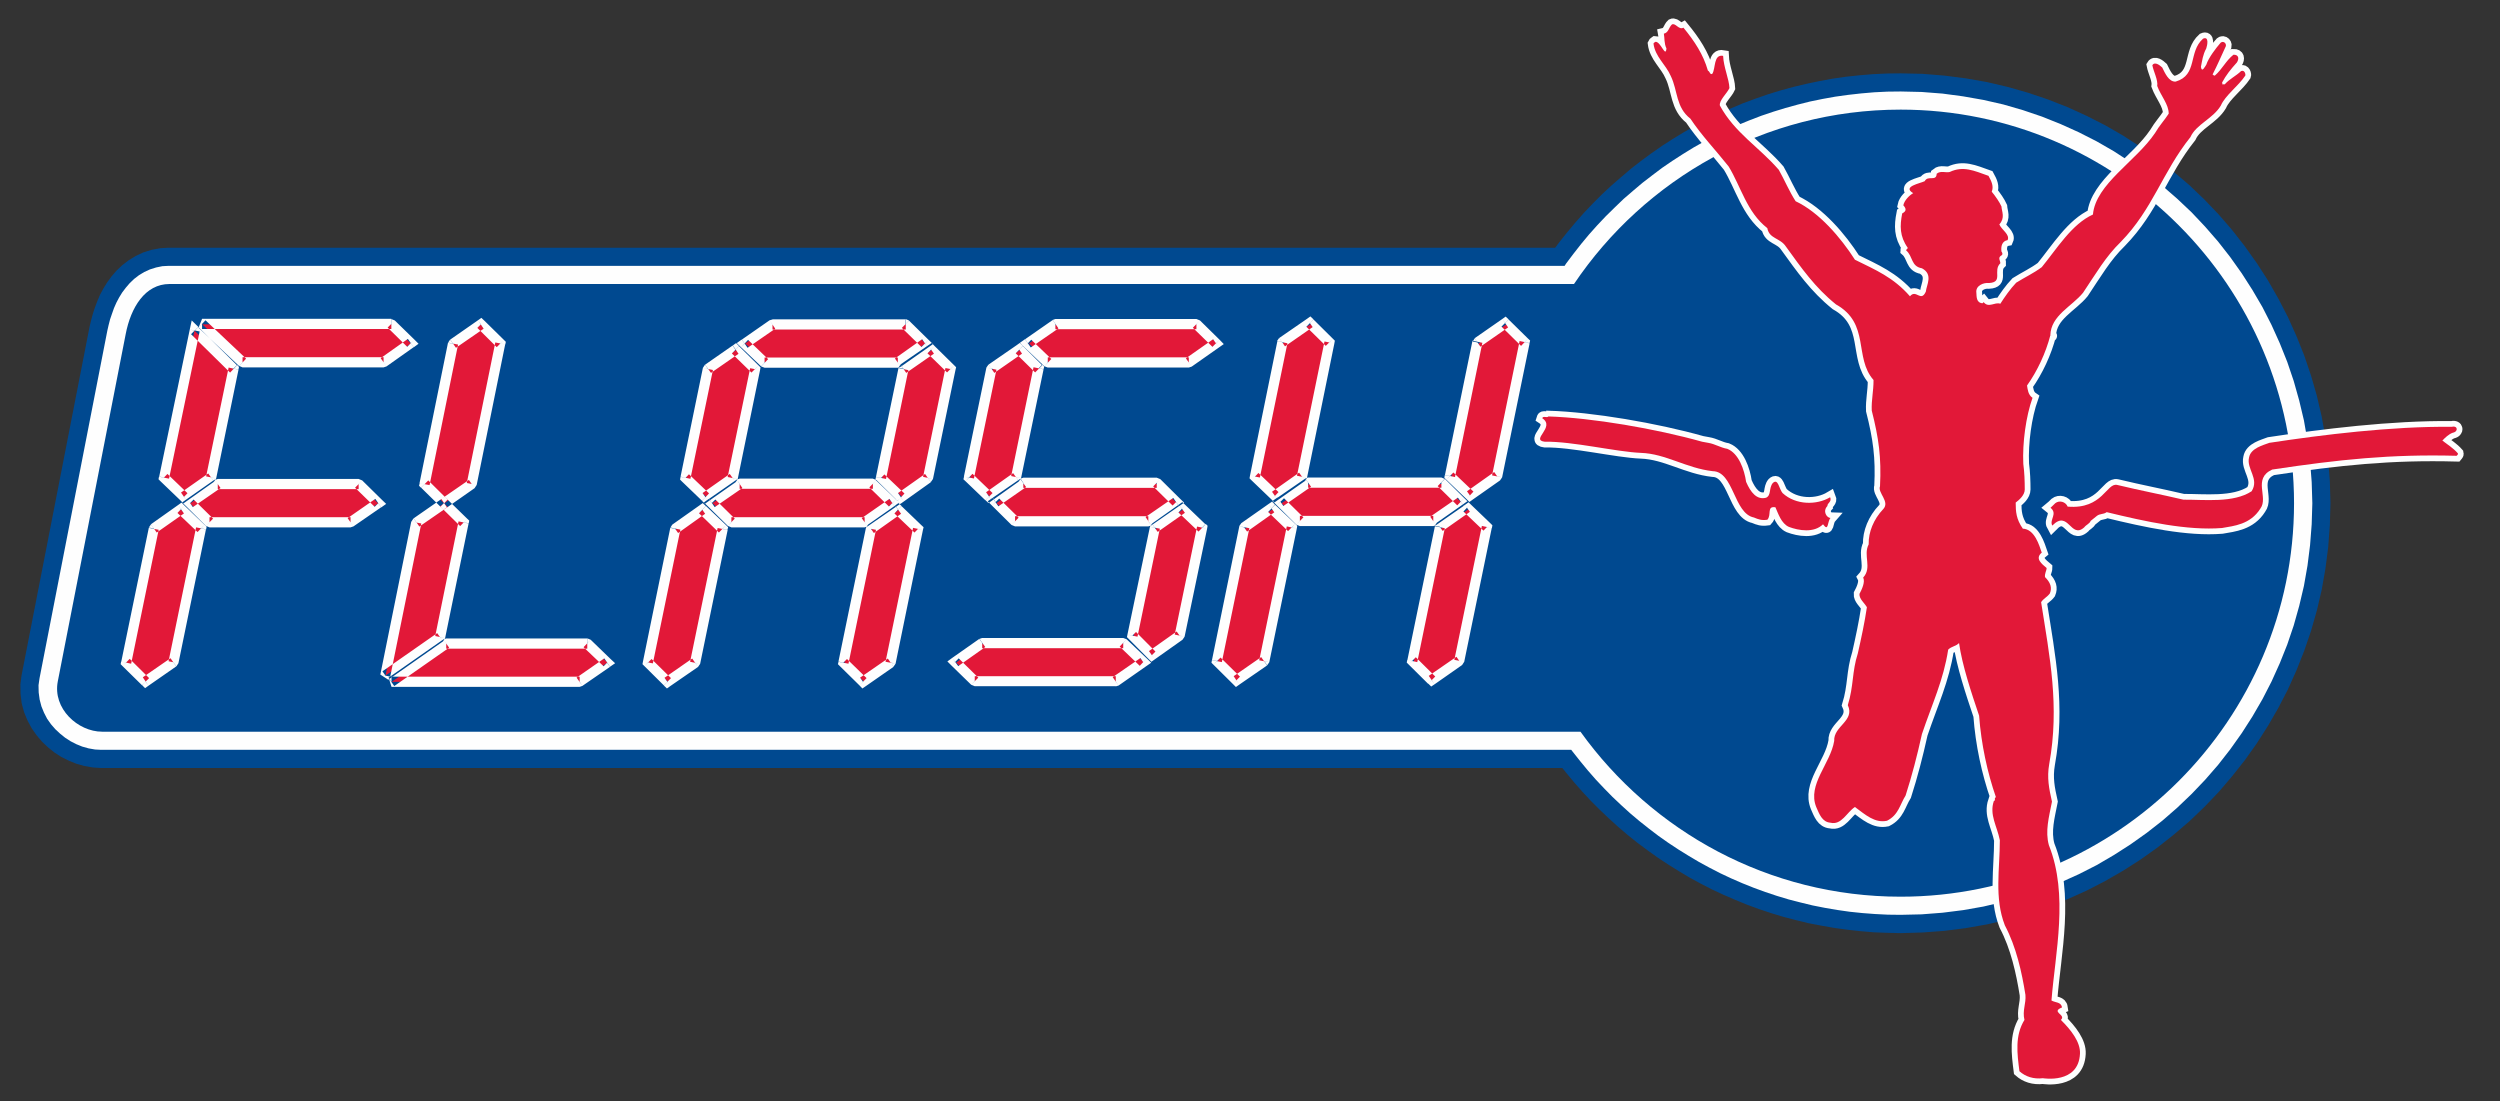
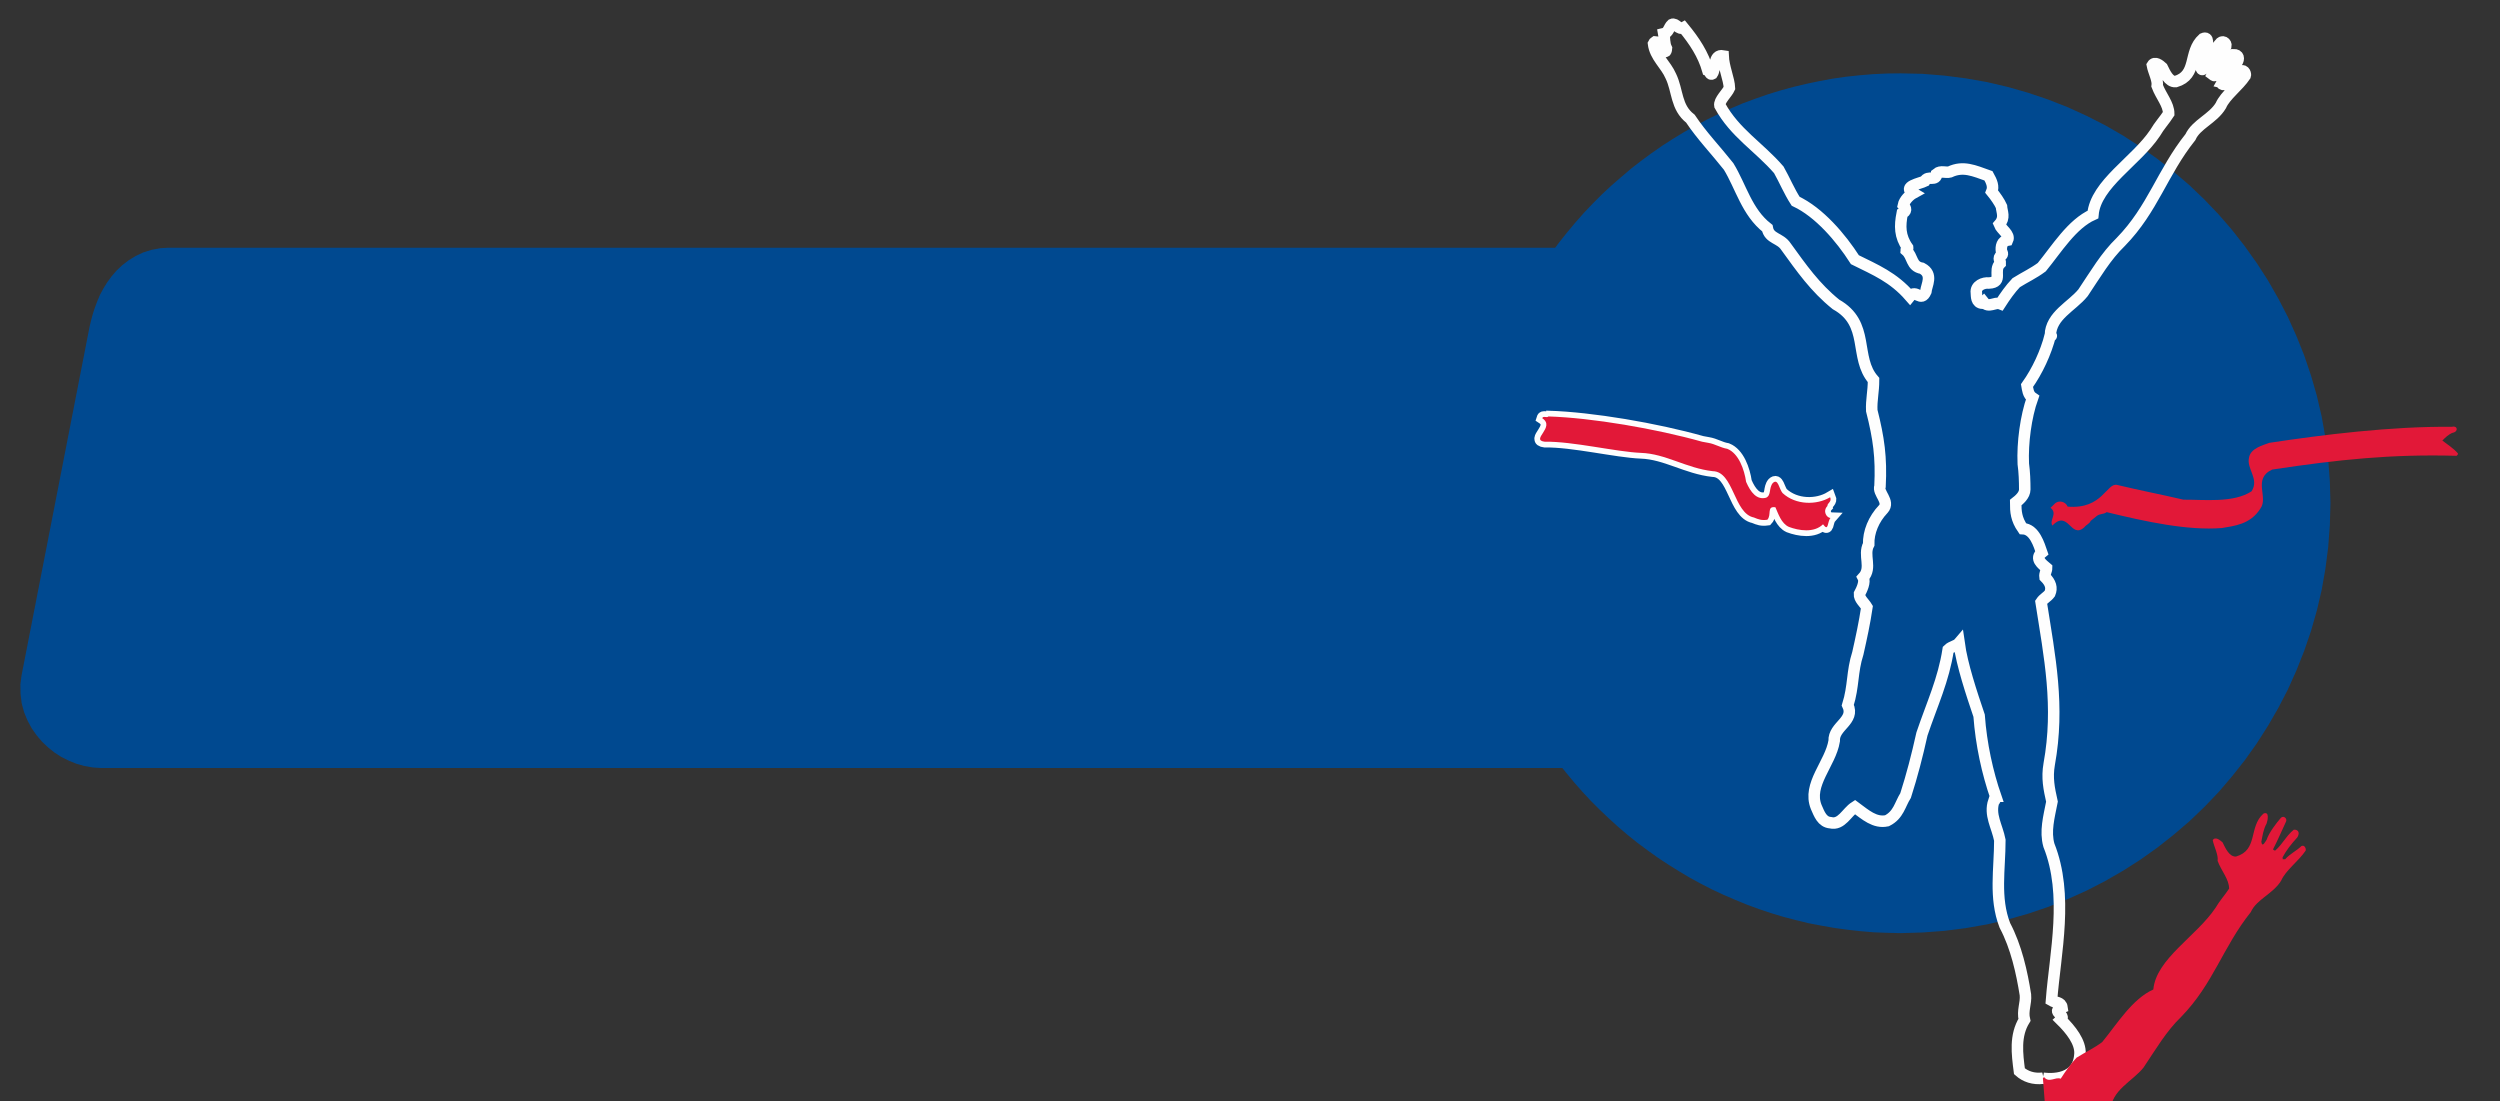
<svg xmlns="http://www.w3.org/2000/svg" version="1.2" viewBox="0 0 1544 680" width="1544" height="680">
  <rect x="0" y="0" width="1544" height="680" fill="#333333" stroke="none" />
  <title>logo_flash-ai</title>
  <style>
		.s0 { fill: #004990 } 
		.s1 { fill: #fefefe } 
		.s2 { fill: #e21838 } 
		.s3 { fill: none;stroke: #fefefe;stroke-width: 7.1 } 
	</style>
  <g id="Calque 1">
    <g id="&lt;Group&gt;">
      <path id="&lt;Path&gt;" class="s0" d="m1214.1 48.4l13.1 2.3 12.8 3 12.6 3.6 12.4 4.2 12 4.7 11.8 5.4 11.4 5.8 11.1 6.4 10.8 7 10.4 7.4 10 7.9 9.7 8.3 9.2 8.8 8.8 9.2 8.3 9.6 7.9 10.1 7.4 10.4 6.9 10.7 6.4 11.2 5.9 11.4 5.3 11.8 4.8 12 4.2 12.4 3.6 12.5 3 12.9 2.3 13.1 1.7 13.2 1 13.5 0.4 13.6-0.4 13.6-1 13.4-1.7 13.3-2.3 13.1-3 12.8-3.6 12.6-4.2 12.3-4.8 12.1-5.3 11.8-5.9 11.4-6.4 11.1-6.9 10.8-7.4 10.4-7.9 10-8.3 9.7-8.8 9.2-9.2 8.8-9.7 8.3-10 7.9-10.4 7.4-10.8 6.9-11.1 6.4-11.4 5.9-11.8 5.3-12 4.8-12.4 4.2-12.6 3.6-12.8 3-13.1 2.3-13.2 1.7-13.5 1-13.5 0.4-8.4-0.2-8.2-0.3-8.2-0.7-8.1-0.9-8-1.1-8-1.4-7.9-1.5-7.8-1.9-7.7-2-7.6-2.3-7.5-2.5-7.4-2.7-7.3-3-7.2-3.1-7.1-3.3-7-3.6-6.8-3.7-6.7-4-6.6-4.1-6.5-4.3-6.3-4.5-6.2-4.6-6.1-4.9-5.9-5-5.7-5.2-5.6-5.3-5.5-5.5-5.3-5.7-5.1-5.8-4.9-5.9-2.4-3h-902.8l-4.7-0.3-5.2-0.9-5-1.4-4.7-1.9-4.6-2.3-4.2-2.7-4-3.2-3.7-3.5-3.4-4-3-4.3-2.6-4.8-2.1-5.1-1.5-5.5-0.7-5.8-0.1-6 0.7-5.4 42-215.3 0.9-3.8 1.1-4.1 1.3-4 1.5-4 1.7-4 2.1-3.9 2.3-3.7 2.7-3.7 3.1-3.6 3.5-3.3 3.9-3 4.4-2.7 4.7-2.2 5.1-1.6 5.4-1 4.8-0.3h856.7l2.3-3.1 5-6.3 5.1-6.1 5.3-6 5.5-5.8 5.6-5.6 5.9-5.5 6-5.2 6.1-5.2 6.3-4.9 6.4-4.7 6.6-4.6 6.7-4.3 6.9-4.2 7-3.9 7.1-3.8 7.2-3.5 7.4-3.3 7.5-3.2 7.6-2.8 7.7-2.7 7.8-2.4 8-2.2 8-1.9 8.1-1.7 8.1-1.5 8.3-1.2 8.4-0.9 8.4-0.7 8.5-0.4 8.6-0.1 13.5 0.3 13.5 1.1" />
-       <path id="&lt;Path&gt;" class="s1" d="m1173.9 56.5l12.9 0.3 12.9 1 12.7 1.7 12.5 2.2 12.3 2.8 12.1 3.5 11.8 4 11.5 4.6 11.3 5.1 11 5.6 10.6 6.1 10.3 6.7 10 7.1 9.6 7.5 9.2 8 8.9 8.4 8.4 8.9 8 9.2 7.5 9.6 7.1 10 6.6 10.3 6.2 10.6 5.6 11 5.1 11.3 4.6 11.5 4 11.8 3.4 12.1 2.9 12.2 2.2 12.6 1.6 12.7 1 12.8 0.4 13.1-0.4 13-1 12.9-1.6 12.7-2.2 12.5-2.9 12.3-3.4 12.1-4 11.8-4.6 11.5-5.1 11.3-5.6 10.9-6.2 10.7-6.6 10.3-7.1 10-7.5 9.6-8 9.2-8.4 8.8-8.9 8.5-9.2 8-9.6 7.5-10 7.1-10.3 6.6-10.6 6.2-11 5.6-11.3 5.1-11.5 4.6-11.8 4-12.1 3.4-12.3 2.9-12.5 2.2-12.7 1.6-12.9 1-12.9 0.3-8-0.1-7.9-0.4-7.9-0.6-7.7-0.8-7.7-1.1-7.6-1.3-7.6-1.5-7.4-1.8-7.4-1.9-7.3-2.2-7.2-2.4-7.1-2.6-7-2.8-6.9-3-6.8-3.2-6.6-3.4-6.6-3.6-6.4-3.8-6.3-3.9-6.2-4.1-6.1-4.3-5.9-4.5-5.8-4.6-5.7-4.8-5.5-5-5.4-5.1-5.2-5.3-5.1-5.4-4.9-5.6-4.7-5.7-4.6-5.8-1-1.3h-907.9l-3.8-0.2-4-0.7-3.9-1.1-3.7-1.5-3.5-1.8-3.4-2.2-3.1-2.5-3-2.8-2.6-3-2.4-3.4-1.9-3.7-1.6-3.9-1.1-4.2-0.6-4.4-0.1-4.5 0.6-4.2 41.9-214.8 0.8-3.5 0.9-3.5 1.2-3.5 1.2-3.4 1.5-3.4 1.7-3.2 1.9-3.1 2.2-2.9 2.4-2.8 2.7-2.6 3-2.3 3.3-2 3.5-1.6 3.8-1.2 3.9-0.8 3.8-0.2h862.2l0.9-1.4 4.6-6.1 4.7-6 4.9-5.9 5.1-5.7 5.2-5.5 5.5-5.4 5.5-5.3 5.8-5 5.8-4.9 6.1-4.7 6.1-4.6 6.3-4.3 6.5-4.2 6.5-4 6.7-3.8 6.9-3.6 6.9-3.4 7.1-3.2 7.1-2.9 7.3-2.8 7.4-2.5 7.5-2.3 7.6-2.1 7.6-1.9 7.8-1.6 7.8-1.4 7.9-1.1 8-0.9 8.1-0.7 8.1-0.4" />
-       <path id="&lt;Path&gt;" class="s0" d="m1173.8 67.7c133.8 0 243 109.2 243 243.1 0 133.8-109.2 243-243 243-81.3 0-153.5-40.3-197.7-101.9h-913c-15 0-30.7-14.3-27.4-31.1l41.9-214.3c3.2-16.8 12.1-31.1 27.1-31.1h867.4c43.7-64.9 117.9-107.7 201.7-107.7z" />
-       <path id="&lt;Compound Path&gt;" class="s2" d="m111.7 314.7l12.4 11.9-17 82.6-17.1 11.9-12.1-11.9 17-82.6zm18.7-19.6l-16.8 11.9-12.3-11.9 18.8-90.9 24.1 23.7zm123.4-82.9l-16.8 11.8h-87l-25.1-23.7h116.9zm-32.2 86.8l12 11.9-17 11.8h-87.1l-12.1-11.8 17.1-11.9zm52.7 11.9l12.1 11.8-14.5 70.8-33.8 23.7 19.1-94.5zm22.7-110.5l12 11.9-17.6 86.7-17.1 11.9-12-11.9 17.6-86.7zm78.2 208.8l-17.1 11.9h-116.2l33.8-23.7h87.1zm196.4-197.1l-16.7 11.9h-82.3l-12.4-11.9 17.1-11.8h82.3zm-37.2 110.5h-82.3l-12.1-11.9 17.1-11.8h82.3l12.1 11.8zm-67.6-94.7l-13.8 67.2-16.8 11.8-12.4-11.8 13.9-67.2 17.1-11.9zm-32.5 86.8l12.3 11.9-16.9 82.6-17.1 11.9-12.1-11.9 17-82.6zm133.3 11.8l-16.9 82.7-17.1 11.8-12.1-11.8 17-82.7 16.8-11.8zm8-110.5l12.1 11.8-13.9 67.2-16.7 11.9-12.4-11.9 13.9-67.2zm118.7 181.3l12.4 11.9-17.1 11.8h-87.1l-12-11.8 16.7-11.9zm45.4-197l12 11.8-16.7 11.9h-87.1l-12.4-11.9 17.1-11.8zm-111.3 94.8l-16.8 11.8-12.4-11.8 13.9-67.2 17-11.9 12.1 11.9zm100.8 98l-17.1 12.2-12-12.2 13.8-66.6 16.8-11.9 12.4 11.9zm-14.4-94.3l12.1 11.9-17.1 11.8h-82.4l-12-11.8 17.1-11.9zm94.6-98.6l12.1 11.8-17 83-16.8 11.8-12.4-11.8 17-83zm-23.6 114.4l12.4 11.8-17 82.7-17 11.8-12.1-11.8 17-82.7zm105.1-15.7l12.1 11.9-17.1 11.8h-82.4l-12-11.8 17.1-11.9zm15.8 15.7l12.4 11.9-17 82.7-17.1 11.8-12-11.8 17-82.7zm23.6-114.3l12 11.8-16.9 82.9-16.8 11.9-12.4-11.9 17-82.9" />
-       <path id="&lt;Compound Path&gt;" fill-rule="evenodd" class="s1" d="m98 327.2l-17 82.7-6.1-1.3 17-82.6zm-22.3 84.2l-1.2-1.2 0.3-1.6 3.1 0.6zm4.4-4.5l12 11.9-4.4 4.4-12-11.8zm11.6 16.6l-2.1 1.5-1.8-1.8 2.1-2.2zm-3.5-5.2l17.1-11.8 3.5 5.1-17.1 11.9zm22-8.7l-1.3 2-1.8-2.6zm-6.1-1.2l17-82.7 6.1 1.2-17 82.7zm22.2-84.3l1.3 1.2-0.3 1.7-3.1-0.6zm-4.3 4.5l-12.4-11.8 4.3-4.6 12.4 11.9zm-12-16.7l2.1-1.5 1.8 1.8-2.1 2.2zm3.6 5.2l-16.8 11.8-3.6-5.1 16.8-11.9zm-21.7 8.7l1.3-1.9 1.8 2.5zm50.2-95.7l-24.1-23.7 4.4-4.5 24 23.7zm-24.9-26.6l1.2-5.6 4.1 4-2.2 2.3zm6.1 1.2l-18.9 90.9-6.1-1.2 18.9-90.9zm-24.2 92.5l-1.2-1.2 0.3-1.7 3.1 0.6zm4.3-4.5l12.4 11.9-4.3 4.5-12.4-11.9zm12 16.7l-2.1 1.5-1.8-1.8 2.1-2.2zm-3.6-5.2l16.8-11.8 3.6 5.1-16.8 11.9zm21.7-8.7l-1.3 1.9-1.8-2.5zm-6.2-1.3l13.9-67.2 6.1 1.3-13.8 67.2zm19.1-68.8l1.2 1.2-0.3 1.6-3.1-0.6zm95.3-22.2h-116.9v-6.3h116.9zm-119.1-0.8l2.2-5.5v3.2zm4.3-4.6l25.1 23.7-4.3 4.6-25.1-23.7zm22.9 29.1l-2.1-0.9 2.1-2.2zm0-6.3h87.1v6.3h-87.1zm88.9 5.7l-1.8 0.6v-3.2zm-3.6-5.1l16.8-11.9 3.6 5.1-16.8 11.9zm20.8-11.5l2.6 2.6-3 2.2-1.8-2.6zm-4.4 4.5l-12.1-11.9 4.4-4.4 12.1 11.8zm-9.9-17.2l2.2 0.9-2.2 2.2zm-105.4 104.4l-17.1 11.8-3.5-5.1 17-11.9zm-21 11.5l-2.7-2.6 3.1-2.2 1.8 2.6zm4.4-4.4l12 11.8-4.4 4.5-12-11.9zm9.8 17.2l-2.2-0.9 2.2-2.2zm0-6.3h87.1v6.3h-87.1zm88.9 5.7l-1.8 0.6v-3.2zm-3.6-5.1l17.1-11.9 3.6 5.2-17.1 11.8zm21.1-11.4l2.7 2.6-3.1 2.2-1.8-2.6zm-4.4 4.4l-12.1-11.8 4.4-4.5 12.1 11.9zm-9.9-17.2l2.2 0.9-2.2 2.2zm0 6.3h-87v-6.3h87zm-88.8-5.7l1.8-0.6v3.1zm127.5 26.9l-19.2 94.6-6.1-1.3 19.1-94.5zm-20.4 96.5l-4.9-3.2 3.1 0.6zm-3.6-5.2l33.8-23.6 3.6 5.1-33.8 23.7zm38.7-20.5l-1.3 2-1.8-2.6zm-6.1-1.3l14.4-70.8 6.2 1.3-14.5 70.8zm19.8-72.4l1.2 1.1-0.3 1.7-3.1-0.6zm-4.4 4.5l-12.1-11.9 4.4-4.4 12.1 11.8zm-19.7-28.2l12 11.9-4.4 4.4-12-11.8zm11.6 16.7l-17.1 11.8-3.5-5.1 17.1-11.9zm-22 8.7l1.3-2 1.8 2.6zm28.8-109.3l-17.6 86.8-6.2-1.2 17.6-86.8zm-22.9 88.4l-1.2-1.2 0.4-1.6 3 0.6zm12.5 7l17.1-11.8 3.5 5.1-17 11.9zm3.5 5.1l-2.1 1.5-1.9-1.8 2.2-2.3zm-3.5-5.1l2.1-1.5 1.9 1.8-2.2 2.3zm21.9-8.7l-1.3 2-1.8-2.6zm-6.1-1.2l17.6-86.8 6.1 1.2-17.6 86.8zm22.9-88.4l1.2 1.2-0.3 1.6-3.1-0.6zm-4.4 4.5l-12-11.9 4.4-4.4 12 11.8zm-11.6-16.6l2.1-1.5 1.9 1.8-2.2 2.2zm3.5 5.2l-17.1 11.8-3.5-5.1 17.1-11.9zm-22 8.7l1.3-2 1.8 2.6zm86 188.9h-87.1v-6.3h87.1zm-88.9-5.7l1.8-0.6v3.2zm3.6 5.1l-33.9 23.7-3.6-5.1 33.9-23.7zm-35.6 24.2l-1.8-5.7 1.8 2.6zm0-6.3h116.2v6.3h-116.2zm117.9 5.7l-1.7 0.6v-3.2zm-3.6-5.1l17.1-11.9 3.6 5.2-17.1 11.8zm21-11.5l2.8 2.6-3.2 2.2-1.8-2.5zm-4.3 4.5l-12.4-11.8 4.4-4.6 12.3 11.9zm-10.2-17.3l2.2 0.9-2.2 2.2zm196.8-190.7h-82.3v-6.3h82.3zm-84.1-5.7l1.8-0.5v3.1zm3.5 5.2l-17.1 11.8-3.5-5.1 17.1-11.9zm-21.1 11.5l-2.7-2.6 3.1-2.2 1.8 2.6zm4.3-4.6l12.4 11.9-4.3 4.5-12.4-11.8zm10.2 17.2l-2.2-0.8 2.2-2.3zm0-6.3h82.3v6.3h-82.3zm84.1 5.7l-1.8 0.6v-3.2zm-3.6-5.1l16.8-11.9 3.6 5.2-16.8 11.8zm20.8-11.5l2.7 2.6-3.1 2.2-1.8-2.5zm-4.4 4.4l-12.1-11.8 4.4-4.5 12.1 11.9zm-9.9-17.3l2.2 0.9-2.2 2.3zm-10.2 115.8l-12.1-11.8 4.4-4.5 12.1 11.9zm-9.9-17.2l2.2 0.9-2.2 2.2zm0 6.3h-82.3v-6.3h82.3zm-84.1-5.7l1.8-0.6v3.1zm3.5 5.2l-17.1 11.8-3.5-5.1 17.1-11.9zm-21.1 11.5l-2.7-2.6 3.1-2.2 1.8 2.6zm4.4-4.4l12 11.8-4.3 4.5-12.1-11.9zm9.9 17.2l-2.2-0.9 2.2-2.2zm0-6.3h82.3v6.3h-82.3zm84.1 5.7l-1.8 0.6v-3.2zm-3.6-5.1l17.1-11.9 3.6 5.2-17.1 11.8zm21.1-11.5l2.7 2.7-3.1 2.1-1.8-2.5zm-97.2-90l-17 11.8-3.6-5.1 17.1-11.9zm-22 8.7l1.3-2 1.8 2.6zm6.2 1.3l-13.9 67.2-6.1-1.3 13.8-67.2zm-19.1 68.9l-1.2-1.2 0.3-1.7 3.1 0.6zm4.3-4.5l12.4 11.8-4.3 4.6-12.4-11.9zm12 16.7l-2.1 1.5-1.9-1.8 2.2-2.3zm-3.6-5.1l16.8-11.8 3.6 5.1-16.8 11.8zm21.7-8.6l-1.3 1.9-1.8-2.5zm-6.2-1.3l13.9-67.2 6.1 1.2-13.8 67.3zm19.1-68.9l1.2 1.2-0.3 1.7-3.1-0.6zm-4.4 4.4l-12.1-11.8 4.4-4.5 12.1 11.9zm-11.6-16.7l2.1-1.5 1.8 1.8-2.2 2.3zm-32.3 113.7l-17 82.6-6.1-1.2 16.9-82.7zm-22.2 84.3l-1.2-1.2 0.3-1.7 3.1 0.6zm4.4-4.4l12 11.8-4.4 4.5-12-11.9zm11.6 16.7l-2.1 1.5-1.9-1.8 2.2-2.3zm-3.6-5.1l17.1-11.9 3.6 5.2-17.1 11.8zm22-8.6l-1.3 1.9-1.8-2.5zm-6.2-1.3l17-82.6 6.2 1.2-17 82.7zm22.2-84.4l1.3 1.3-0.4 1.6-3-0.6zm-4.4 4.6l-12.3-11.9 4.3-4.5 12.4 11.8zm-12.1-16.7l2.1-1.5 1.9 1.8-2.2 2.3zm3.6 5.1l-16.7 11.9-3.6-5.2 16.7-11.8zm-21.6 8.7l1.3-2 1.8 2.6zm142.6-8.7l-16.8 11.9-3.6-5.2 16.8-11.8zm-21.7 8.7l1.3-2 1.8 2.6zm6.2 1.2l-17 82.7-6.2-1.2 17-82.7zm-22.3 84.2l-1.2-1.2 0.4-1.6 3 0.6zm4.4-4.4l12.1 11.8-4.4 4.5-12.1-11.9zm11.7 16.7l-2.2 1.5-1.8-1.9 2.2-2.2zm-3.6-5.2l17.1-11.8 3.6 5.1-17.1 11.9zm21.9-8.6l-1.3 1.9-1.7-2.6zm-6.2-1.2l17-82.7 6.1 1.3-16.9 82.6zm22.2-84.3l1.3 1.2-0.4 1.7-3.1-0.6zm-4.3 4.5l-12.4-11.8 4.3-4.6 12.4 11.9zm-12-16.7l2.1-1.5 1.9 1.8-2.2 2.3zm8.2-83.6l-13.8 67.2-6.2-1.3 13.9-67.2zm-19.1 68.9l-1.3-1.2 0.4-1.7 3.1 0.6zm4.3-4.5l12.4 11.8-4.3 4.6-12.4-11.9zm12 16.7l-2.1 1.5-1.9-1.8 2.2-2.2zm-3.6-5.2l16.7-11.8 3.6 5.1-16.7 11.9zm21.6-8.7l-1.3 1.9-1.8-2.5zm-6.1-1.3l13.8-67.2 6.2 1.2-13.9 67.3zm19.2-68.9l1.2 1.2-0.4 1.7-3-0.6zm-4.4 4.4l-12.1-11.8 4.4-4.5 12.1 11.9zm-11.7-16.7l2.2-1.5 1.8 1.9-2.2 2.2zm3.6 5.1l-17.1 11.9-3.6-5.2 17.1-11.8zm-21.9 8.6l1.3-1.9 1.8 2.6zm53.6 172.6l-16.7 11.8-3.7-5.1 16.8-11.8zm-20.8 11.5l-2.6-2.6 3-2.2 1.8 2.6zm4.4-4.5l12.1 11.9-4.4 4.4-12.1-11.8zm9.9 17.2l-2.2-0.9 2.2-2.3zm0-6.2h87.1v6.2h-87.1zm88.8 5.8l-1.7 0.5v-3.1zm-3.6-5.2l17.1-11.8 3.5 5.1-17 11.9zm21-11.6l2.8 2.7-3.2 2.2-1.8-2.6zm-4.3 4.6l-12.4-11.9 4.3-4.5 12.4 11.8zm-10.2-17.2l2.1 0.8-2.1 2.3zm0 6.3h-87.1v-6.3h87.1zm-88.9-5.7l1.8-0.6v3.1zm48.9-191.8l-17.1 11.8-3.5-5.1 17.1-11.9zm-21.1 11.6l-2.7-2.7 3.1-2.2 1.8 2.6zm4.3-4.6l12.4 11.9-4.3 4.5-12.4-11.8zm10.2 17.2l-2.1-0.8 2.1-2.3zm0-6.3h87.1v6.3h-87.1zm88.9 5.7l-1.8 0.6v-3.2zm-3.6-5.1l16.8-11.8 3.6 5.1-16.8 11.8zm20.8-11.5l2.6 2.7-3 2.1-1.8-2.5zm-4.4 4.4l-12.1-11.8 4.4-4.5 12.1 11.9zm-9.9-17.2l2.2 0.9-2.2 2.2zm0 6.3h-87.1v-6.3h87.1zm-88.8-5.7l1.7-0.6v3.1zm-10.8 32.4l-12-11.8 4.4-4.5 12 11.9zm-11.6-16.7l2.1-1.5 1.9 1.8-2.2 2.3zm3.5 5.1l-17.1 11.9-3.5-5.2 17.1-11.8zm-22 8.6l1.3-1.9 1.8 2.5zm6.2 1.3l-13.9 67.2-6.2-1.2 13.9-67.3zm-19.1 68.9l-1.3-1.2 0.4-1.7 3.1 0.7zm4.3-4.6l12.4 11.9-4.4 4.5-12.3-11.8zm12 16.6l-2.1 1.5-1.9-1.8 2.2-2.2zm-3.6-5.2l16.7-11.8 3.6 5.1-16.7 11.9zm21.6-8.7l-1.3 1.9-1.8-2.5zm-6.1-1.3l13.8-67.2 6.2 1.3-13.9 67.2zm19.2-68.8l1.2 1.2-0.4 1.6-3-0.6zm96.5 103.1l-12.4-11.8 4.3-4.6 12.4 11.9zm-12.1-16.7l2.1-1.5 1.9 1.8-2.2 2.3zm3.7 5.1l-16.8 11.8-3.6-5.1 16.7-11.8zm-21.6 8.6l1.3-1.9 1.8 2.6zm6.1 1.2l-13.8 66.7-6.2-1.3 13.9-66.6zm-19.1 68.2l-1.2-1.2 0.3-1.6 3.1 0.6zm4.4-4.4l12 12.1-4.4 4.4-12-12.1zm11.6 16.9l-2.1 1.5-1.9-1.9 2.2-2.2zm-3.6-5.1l17.1-12.1 3.6 5.1-17.1 12.1zm22-8.9l-1.3 1.9-1.8-2.5zm-6.1-1.3l13.8-66.7 6.2 1.3-13.9 66.7zm19.1-68.4l1.2 1.2-0.3 1.8-3.1-0.7zm-110.9-22.7l-17.1 11.9-3.6-5.2 17.1-11.8zm-21 11.5l-2.7-2.7 3.1-2.2 1.8 2.6zm4.4-4.4l12 11.8-4.4 4.5-12-11.9zm9.8 17.2l-2.2-0.9 2.2-2.2zm0-6.3h82.3v6.3h-82.3zm84.1 5.7l-1.8 0.6v-3.1zm-3.5-5.2l17.1-11.8 3.5 5.1-17.1 11.9zm21.1-11.5l2.7 2.6-3.1 2.2-1.8-2.6zm-4.4 4.4l-12-11.8 4.4-4.5 12 11.9zm-9.8-17.2l2.2 0.9-2.2 2.2zm0 6.3h-82.4v-6.3h82.4zm-84.1-5.7l1.7-0.6v3.2zm164.8-83.6l-17 82.9-6.1-1.2 16.9-83zm-22.2 84.6l-1.2-1.2 0.3-1.7 3.1 0.6zm4.3-4.5l12.4 11.8-4.3 4.6-12.4-11.9zm12 16.7l-2.1 1.5-1.8-1.8 2.1-2.3zm-3.6-5.1l16.7-11.8 3.7 5.1-16.8 11.8zm21.6-8.6l-1.2 1.9-1.8-2.5zm-6.2-1.3l17-82.9 6.1 1.2-16.9 83zm22.2-84.6l1.2 1.2-0.3 1.7-3.1-0.6zm-4.4 4.4l-12-11.8 4.4-4.5 12 11.9zm-11.6-16.7l2.1-1.5 1.9 1.8-2.2 2.3zm3.5 5.1l-17.1 11.9-3.5-5.2 17.1-11.8zm-22 8.6l1.3-1.9 1.8 2.5zm-17.1 115.6l-17 82.7-6.1-1.2 16.9-82.7zm-22.2 84.3l-1.2-1.2 0.3-1.7 3.1 0.6zm4.4-4.4l12 11.8-4.4 4.5-12-11.9zm11.6 16.7l-2.1 1.5-1.9-1.9 2.2-2.2zm-3.5-5.2l17-11.8 3.6 5.2-17.1 11.8zm22-8.6l-1.3 1.9-1.8-2.6zm-6.2-1.2l17-82.7 6.2 1.3-17 82.6zm22.2-84.3l1.3 1.2-0.3 1.7-3.1-0.6zm-4.4 4.5l-12.3-11.8 4.3-4.5 12.4 11.8zm-12.1-16.7l2.2-1.5 1.8 1.8-2.1 2.3zm3.6 5.1l-16.8 11.9-3.6-5.2 16.8-11.8zm-21.7 8.6l1.3-1.9 1.8 2.6zm44.4-24.4l-17.1 11.9-3.5-5.2 17.1-11.8zm-21.1 11.5l-2.7-2.7 3.1-2.2 1.8 2.6zm4.4-4.4l12 11.8-4.4 4.5-12-11.9zm9.8 17.2l-2.2-0.9 2.2-2.2zm0-6.3h82.4v6.3h-82.4zm84.1 5.7l-1.7 0.6v-3.1zm-3.6-5.2l17.1-11.8 3.6 5.1-17.1 11.9zm21-11.5l2.7 2.6-3.1 2.2-1.8-2.6zm-4.3 4.5l-12.1-11.9 4.4-4.5 12 11.9zm-9.8-17.2l2.2 0.9-2.2 2.2zm0 6.3h-82.3v-6.3h82.3zm-84.1-5.7l1.8-0.6v3.2zm86.2 30.7l-17 82.7-6.1-1.3 17-82.6zm-22.3 84.2l-1.2-1.2 0.3-1.6 3.1 0.6zm4.4-4.5l12 11.9-4.4 4.5-12-11.9zm11.6 16.7l-2.1 1.4-1.8-1.8 2.2-2.2zm-3.6-5.2l17.1-11.8 3.5 5.1-17 11.9zm21.9-8.7l-1.3 2-1.8-2.6zm-6.1-1.2l17-82.7 6.1 1.3-17 82.6zm22.3-84.3l1.2 1.2-0.3 1.7-3.1-0.6zm-4.3 4.5l-12.4-11.8 4.3-4.6 12.4 11.9zm-12-16.7l2.1-1.5 1.8 1.8-2.1 2.3zm3.6 5.1l-16.8 11.8-3.6-5.1 16.8-11.8zm-21.7 8.6l1.3-1.9 1.8 2.5zm29.4-113l-16.9 82.9-6.2-1.3 17-82.9zm-22.2 84.6l-1.3-1.2 0.3-1.7 3.1 0.6zm4.3-4.5l12.4 11.8-4.3 4.6-12.4-11.9zm12 16.7l-2.1 1.5-1.8-1.8 2.1-2.3zm-3.6-5.1l16.8-11.9 3.6 5.2-16.8 11.8zm21.7-8.6l-1.3 1.9-1.8-2.6zm-6.2-1.2l17-83 6.2 1.3-17 82.9zm22.2-84.5l1.3 1.2-0.4 1.7-3.1-0.7zm-4.3 4.5l-12.1-11.9 4.4-4.4 12 11.8zm-11.6-16.6l2.1-1.5 1.9 1.8-2.2 2.2zm3.6 5.2l-17.1 11.9-3.6-5.2 17.1-11.9zm-21.9 8.7l1.3-2 1.7 2.6" />
      <path id="&lt;Path&gt;" class="s3" d="m1261.7 665.9c-5.8 0.7-10.8-1-14.5-4.3-1.4-10.9-2.9-22 3.1-31.7-1.4-5.8 1.1-10.1 0.6-15.5-2.2-13.8-5.6-29.5-12.7-42.9-6.6-17-3.1-34.7-3.1-52.6-1.7-8.7-6.6-15.7-3.7-24.2 1.4-0.3-0.1-2.1 1.3-2.3-5.3-15.3-9.1-32.7-10.4-50.4-4.7-13.9-10.5-31.2-12.4-44.9-1.7 2-4.6 2-6.7 4.1-2.9 18.8-9.8 33.2-16.2 52.1-3 13.5-6.1 25.5-10.1 38-3.5 5.5-4.3 12-11.5 15.6-7.5 1.6-13.3-3.7-19.8-8.5-5 3.2-8.3 11.4-15.1 9.7-5.2-0.4-6.9-5.4-8.8-9.7-5.6-13.9 8.8-26.7 11.1-40.8-0.5-9.2 13-12.4 8.4-22.1 3.7-11.8 2.5-20.5 6.2-32 2.1-9.3 4.2-19 5.6-28.5-1.6-2.7-4.8-5.1-4.6-8.2 1.4-2.6 3.7-7.4 2.3-10.1 5.7-6.2-0.2-13.7 3.4-20.5-0.2-7.6 3.1-15.6 9-21.8 4.3-4.6-3.6-10-2-14.1 0.9-17.9-0.8-29.7-5.1-46.7-0.3-6.6 1.1-11.6 1.1-18.9-12.3-14-1.9-34.8-23.2-46.7-13-10.5-21.2-22.3-30.9-35.7-3.6-5.5-10.3-4.7-11.5-11.4-12.7-9.9-16.3-25.7-23.9-38.1-7.9-10-16.6-19-23.6-29.5-9.1-7.1-7.7-17.2-12.1-26.3-3.1-7.2-9.7-11.9-10.7-20.1 0.3-0.7 0.8-0.7 1.3-1.1 3.3 0 6.2 10.2 6.7 4.1-1.5-3-1.1-6.6-1.6-9.1 3-0.7 3-3.9 5-5.7 2.3-1.1 4.2 3.6 7.1 2 6.8 8.3 12.2 16.4 15.1 26.5 1.3 0.6 1.3 2.8 2.7 2 2.2-3.2 0.6-12.2 6.7-11.1 0.3 7.1 3.7 14.3 3.9 19.9-1.4 3.2-6.5 7.6-5.9 10.8 9.2 16.9 24.1 25.5 36.4 39.7 3.4 6 6.6 13.6 10.4 19.4 14.5 6.8 27.9 22.5 36.6 36.1 12.7 6.3 23.7 10.8 34 22.6 3.8-4.7 6.7 4 9.8-2.9 0.4-4.1 4.7-10.6-2.4-14.4-6.9-1.2-5.4-7.3-9.8-11.1 0-0.6 1.1-0.9 1-1.6-5-7.1-4.9-13.5-3.4-21.2 2.8-1.4 2.5-3 0.7-5 0.6-3.1 3.9-6.3 6.1-7.5-7-4.1 4.3-6 7.1-7.4 2-3.9 7.2 0.5 7.4-4.6 2.5-2.1 5.7-0.4 8.1-1.1 8.3-3.9 14.9-0.8 23.9 2.4 2 3.6 3.3 6.6 2 9.8 2.3 2.8 4.8 6.4 6 9.1 0.2 3.3 2.4 6.9-1.3 11.1 1.3 3.3 6.7 6.2 5.1 9.7-3.5 0.6-4.2 3.9-3.8 7 1.3 1.8 0.1 2.5-0.3 2.6-2.1 1.5-0.3 3.1-0.4 4.7-4.8 4.6 2.1 11.7-7 12.2-3.3-0.4-8.4 1.6-7.8 6 0.2 2.2-0.2 6.2 3.8 6.5l0.7-0.7c3.1 3.9 6.9-0.3 10.3 1 2.9-4.5 6.1-9.1 9.8-13 5.6-3.5 10.7-5.8 15.8-9.6 9.2-11.2 18.6-26.7 31.6-32.5 1.7-18.9 26.7-32.9 38.4-50.4 2.6-4.5 5.9-8 8.4-11.9 0-5.8-4.8-10.9-7.1-17.1 0.6-3.7-2.3-8.9-3-12.8 1.5-2.5 4.6 0 6.1 1.4 1.6 3.2 4 9 8.3 8.7 13.8-4.1 7.6-18.2 16.9-26.5 3.8-1.7 2.7 4 2 6-2.2 4.1-2.5 7.5-3.3 11.4 0.6 4 2.6-0.4 3.3-1.3 1.4-4.4 6.3-10.6 8.2-12.8 1.7-2.7 4.4-0.7 3.9 1.3-2.9 6.2-5 11.3-8.2 17.5 0.4 0.3 0.9 0.8 1.4 0.7 4.6-4 6.8-9.2 11.5-12.9 3.3-0.1 3.6 2.5 2.1 4.8-3.8 4.2-6.7 7.8-9.2 12.5 1.1 0.3-0.7 0.7 0.4 1h1.3c3-3.4 6.9-5.1 10.1-8.2 2.2-0.9 2.9 2 2.6 2.8-4.3 6.5-12.4 12.2-15.1 18.5-4.9 8.2-15.2 11.5-18.8 19.5-17.4 21.8-23.1 44.3-43 64.7-9.3 9-15.5 19.8-23.3 31.4-6.9 8.5-19.9 14-20.2 26.3 0.6 0.1 1 0.7 0 0-2.8 10.8-8 22-14.4 31 0.4 2.3 0.6 5.7 3.4 7.6-4.1 11.5-6.3 27.8-5.7 40.8 0.7 5 0.9 10.8 0.9 15.8 0 3.5-3.4 6.4-5.6 8.1 0 5.6 0.3 10.2 4.4 16.1 7.3 0.3 10.1 10.2 11.7 14.8-4.5 3.7 0.2 7.1 3 9.5 0 1.6-1.3 3.4-1 5.6 3.6 3.6 4.4 6.7 3 10.1-1.8 2.4-3.8 3-5.4 5.4 5.3 33.9 11.5 64.1 5 100-1.5 8.6-0.1 15.1 1.7 23.2-1.9 9.7-4.3 18.3-1.9 26.9 12.3 30.8 3.9 66.4 1.6 95.9 2.3 1.4 6 0.8 6.5 4.3-7.3 2.9 2.9 4.4-0.7 7.7 6.2 6.1 12.2 13.7 11.8 20.9-0.9 18.9-22.9 15.1-22.9 15.1z" />
-       <path id="&lt;Path&gt;" class="s2" d="m1261.7 665.9c-5.8 0.7-10.8-1-14.5-4.3-1.4-10.9-2.9-22 3.1-31.7-1.4-5.8 1.1-10.1 0.6-15.5-2.2-13.8-5.6-29.5-12.7-42.9-6.6-17-3.1-34.7-3.1-52.6-1.7-8.7-6.6-15.7-3.7-24.2 1.4-0.3-0.1-2.1 1.3-2.3-5.3-15.3-9.1-32.7-10.4-50.4-4.7-13.9-10.5-31.2-12.4-44.9-1.7 2-4.6 2-6.7 4.1-2.9 18.8-9.8 33.2-16.2 52.1-3 13.5-6.1 25.5-10.1 38-3.5 5.5-4.3 12-11.5 15.6-7.5 1.6-13.3-3.7-19.8-8.5-5 3.2-8.3 11.4-15.1 9.7-5.2-0.4-6.9-5.4-8.8-9.7-5.6-13.9 8.8-26.7 11.1-40.8-0.5-9.2 13-12.4 8.4-22.1 3.7-11.8 2.5-20.5 6.2-32 2.1-9.3 4.2-19 5.6-28.5-1.6-2.7-4.8-5.1-4.6-8.2 1.4-2.6 3.7-7.4 2.3-10.1 5.7-6.2-0.2-13.7 3.4-20.5-0.2-7.6 3.1-15.6 9-21.8 4.3-4.6-3.6-10-2-14.1 0.9-17.9-0.8-29.7-5.1-46.7-0.3-6.6 1.1-11.6 1.1-18.9-12.3-14-1.9-34.8-23.2-46.7-13-10.5-21.2-22.3-30.9-35.7-3.6-5.5-10.3-4.7-11.5-11.4-12.7-9.9-16.3-25.7-23.9-38.1-7.9-10-16.6-19-23.6-29.5-9.1-7.1-7.7-17.2-12.1-26.3-3.1-7.2-9.7-11.9-10.7-20.1 0.3-0.7 0.8-0.7 1.3-1.1 3.3 0 6.2 10.2 6.7 4.1-1.5-3-1.1-6.6-1.6-9.1 3-0.7 3-3.9 5-5.7 2.3-1.1 4.2 3.6 7.1 2 6.8 8.3 12.2 16.4 15.1 26.5 1.3 0.6 1.3 2.8 2.7 2 2.2-3.2 0.6-12.2 6.7-11.1 0.3 7.1 3.7 14.3 3.9 19.9-1.4 3.2-6.5 7.6-5.9 10.8 9.2 16.9 24.1 25.5 36.4 39.7 3.4 6 6.6 13.6 10.4 19.4 14.5 6.8 27.9 22.5 36.6 36.1 12.7 6.3 23.7 10.8 34 22.6 3.8-4.7 6.7 4 9.8-2.9 0.4-4.1 4.7-10.6-2.4-14.4-6.9-1.2-5.4-7.3-9.8-11.1 0-0.6 1.1-0.9 1-1.6-5-7.1-4.9-13.5-3.4-21.2 2.8-1.4 2.5-3 0.7-5 0.6-3.1 3.9-6.3 6.1-7.5-7-4.1 4.3-6 7.1-7.4 2-3.9 7.2 0.5 7.4-4.6 2.5-2.1 5.7-0.4 8.1-1.1 8.3-3.9 14.9-0.8 23.9 2.4 2 3.6 3.3 6.6 2 9.8 2.3 2.8 4.8 6.4 6 9.1 0.2 3.3 2.4 6.9-1.3 11.1 1.3 3.3 6.7 6.2 5.1 9.7-3.5 0.6-4.2 3.9-3.8 7 1.3 1.8 0.1 2.5-0.3 2.6-2.1 1.5-0.3 3.1-0.4 4.7-4.8 4.6 2.1 11.7-7 12.2-3.3-0.4-8.4 1.6-7.8 6 0.2 2.2-0.2 6.2 3.8 6.5l0.7-0.7c3.1 3.9 6.9-0.3 10.3 1 2.9-4.5 6.1-9.1 9.8-13 5.6-3.5 10.7-5.8 15.8-9.6 9.2-11.2 18.6-26.7 31.6-32.5 1.7-18.9 26.7-32.9 38.4-50.4 2.6-4.5 5.9-8 8.4-11.9 0-5.8-4.8-10.9-7.1-17.1 0.6-3.7-2.3-8.9-3-12.8 1.5-2.5 4.6 0 6.1 1.4 1.6 3.2 4 9 8.3 8.7 13.8-4.1 7.6-18.2 16.9-26.5 3.8-1.7 2.7 4 2 6-2.2 4.1-2.5 7.5-3.3 11.4 0.6 4 2.6-0.4 3.3-1.3 1.4-4.4 6.3-10.6 8.2-12.8 1.7-2.7 4.4-0.7 3.9 1.3-2.9 6.2-5 11.3-8.2 17.5 0.4 0.3 0.9 0.8 1.4 0.7 4.6-4 6.8-9.2 11.5-12.9 3.3-0.1 3.6 2.5 2.1 4.8-3.8 4.2-6.7 7.8-9.2 12.5 1.1 0.3-0.7 0.7 0.4 1h1.3c3-3.4 6.9-5.1 10.1-8.2 2.2-0.9 2.9 2 2.6 2.8-4.3 6.5-12.4 12.2-15.1 18.5-4.9 8.2-15.2 11.5-18.8 19.5-17.4 21.8-23.1 44.3-43 64.7-9.3 9-15.5 19.8-23.3 31.4-6.9 8.5-19.9 14-20.2 26.3 0.6 0.1 1 0.7 0 0-2.8 10.8-8 22-14.4 31 0.4 2.3 0.6 5.7 3.4 7.6-4.1 11.5-6.3 27.8-5.7 40.8 0.7 5 0.9 10.8 0.9 15.8 0 3.5-3.4 6.4-5.6 8.1 0 5.6 0.3 10.2 4.4 16.1 7.3 0.3 10.1 10.2 11.7 14.8-4.5 3.7 0.2 7.1 3 9.5 0 1.6-1.3 3.4-1 5.6 3.6 3.6 4.4 6.7 3 10.1-1.8 2.4-3.8 3-5.4 5.4 5.3 33.9 11.5 64.1 5 100-1.5 8.6-0.1 15.1 1.7 23.2-1.9 9.7-4.3 18.3-1.9 26.9 12.3 30.8 3.9 66.4 1.6 95.9 2.3 1.4 6 0.8 6.5 4.3-7.3 2.9 2.9 4.4-0.7 7.7 6.2 6.1 12.2 13.7 11.8 20.9-0.9 18.9-22.9 15.1-22.9 15.1z" />
+       <path id="&lt;Path&gt;" class="s2" d="m1261.7 665.9l0.7-0.7c3.1 3.9 6.9-0.3 10.3 1 2.9-4.5 6.1-9.1 9.8-13 5.6-3.5 10.7-5.8 15.8-9.6 9.2-11.2 18.6-26.7 31.6-32.5 1.7-18.9 26.7-32.9 38.4-50.4 2.6-4.5 5.9-8 8.4-11.9 0-5.8-4.8-10.9-7.1-17.1 0.6-3.7-2.3-8.9-3-12.8 1.5-2.5 4.6 0 6.1 1.4 1.6 3.2 4 9 8.3 8.7 13.8-4.1 7.6-18.2 16.9-26.5 3.8-1.7 2.7 4 2 6-2.2 4.1-2.5 7.5-3.3 11.4 0.6 4 2.6-0.4 3.3-1.3 1.4-4.4 6.3-10.6 8.2-12.8 1.7-2.7 4.4-0.7 3.9 1.3-2.9 6.2-5 11.3-8.2 17.5 0.4 0.3 0.9 0.8 1.4 0.7 4.6-4 6.8-9.2 11.5-12.9 3.3-0.1 3.6 2.5 2.1 4.8-3.8 4.2-6.7 7.8-9.2 12.5 1.1 0.3-0.7 0.7 0.4 1h1.3c3-3.4 6.9-5.1 10.1-8.2 2.2-0.9 2.9 2 2.6 2.8-4.3 6.5-12.4 12.2-15.1 18.5-4.9 8.2-15.2 11.5-18.8 19.5-17.4 21.8-23.1 44.3-43 64.7-9.3 9-15.5 19.8-23.3 31.4-6.9 8.5-19.9 14-20.2 26.3 0.6 0.1 1 0.7 0 0-2.8 10.8-8 22-14.4 31 0.4 2.3 0.6 5.7 3.4 7.6-4.1 11.5-6.3 27.8-5.7 40.8 0.7 5 0.9 10.8 0.9 15.8 0 3.5-3.4 6.4-5.6 8.1 0 5.6 0.3 10.2 4.4 16.1 7.3 0.3 10.1 10.2 11.7 14.8-4.5 3.7 0.2 7.1 3 9.5 0 1.6-1.3 3.4-1 5.6 3.6 3.6 4.4 6.7 3 10.1-1.8 2.4-3.8 3-5.4 5.4 5.3 33.9 11.5 64.1 5 100-1.5 8.6-0.1 15.1 1.7 23.2-1.9 9.7-4.3 18.3-1.9 26.9 12.3 30.8 3.9 66.4 1.6 95.9 2.3 1.4 6 0.8 6.5 4.3-7.3 2.9 2.9 4.4-0.7 7.7 6.2 6.1 12.2 13.7 11.8 20.9-0.9 18.9-22.9 15.1-22.9 15.1z" />
      <path id="&lt;Path&gt;" class="s3" d="m1055 273.5c4.3 0.7 7.3 2.9 11.8 3.7 7 2.8 10.5 12.8 11.6 20.4 2.8 6.5 6.6 11.3 12.3 9.8 3.4-1.5 1.6-6 4.2-9.1 3.3-3.1 3.8 3.6 6 6.2 8.2 7.6 21.2 7.5 29.4 2.6 1.2 2.9-1.8 3.5-1.7 5.4-3.1 3.3-0.4 7.3 1.9 7.4-2.1 2.4-1 8.8-4.6 3.9-5.6 5.5-15 3.9-21.1 1.6-4.7-2.1-6.6-8.3-8.3-12.1-5.6-0.9-2.2 4.7-5 7.7-3.6 0.5-5.4-0.2-8.3-1.4-12.5-2.5-12.4-28.4-25.4-28.6-16.2-1.8-29.1-10.8-44.3-11.3-15.3-0.6-42.2-7.2-59.5-6.9-9-1.1 6.9-9-1.5-14.5 0.5-1.7 2.8 0 3.8-1.1 26.8 0.8 66.5 7.6 94.9 15.6z" />
      <path id="&lt;Path&gt;" class="s2" d="m1055 273.5c4.3 0.7 7.3 2.9 11.8 3.7 7 2.8 10.5 12.8 11.6 20.4 2.8 6.5 6.6 11.3 12.3 9.8 3.4-1.5 1.6-6 4.2-9.1 3.3-3.1 3.8 3.6 6 6.2 8.2 7.6 21.2 7.5 29.4 2.6 1.2 2.9-1.8 3.5-1.7 5.4-3.1 3.3-0.4 7.3 1.9 7.4-2.1 2.4-1 8.8-4.6 3.9-5.6 5.5-15 3.9-21.1 1.6-4.7-2.1-6.6-8.3-8.3-12.1-5.6-0.9-2.2 4.7-5 7.7-3.6 0.5-5.4-0.2-8.3-1.4-12.5-2.5-12.4-28.4-25.4-28.6-16.2-1.8-29.1-10.8-44.3-11.3-15.3-0.6-42.2-7.2-59.5-6.9-9-1.1 6.9-9-1.5-14.5 0.5-1.7 2.8 0 3.8-1.1 26.8 0.8 66.5 7.6 94.9 15.6" />
-       <path id="&lt;Path&gt;" class="s3" d="m1508.4 272.1c3.1 2.4 6.7 4.6 9.6 7.9 0.2 0.8-0.5 1.1-0.8 1.5-40.4-1.1-72.8 2.3-113.9 8.5-12.3 5.7-2.1 17.1-7.3 24.1-6.2 9.9-16.4 10.7-23.7 12-21.2 1.7-47-3.9-71.2-9.8-2.2 1.6-4.2 0.7-6.3 2.5l-3.6 2.9c-0.7 1.8-2.7 2.3-4 4-8.4 7.5-9.7-11.3-19.7-1.1-2-3.6 3.5-7.3-1.1-11 1-0.8 1.9-1.9 2.9-2.8 2.5-2 6.4-1 7.7 2.1 21.7 1.8 24-15 30.6-13.4 15 3.6 25.9 5.6 40.9 9.1 12.8-0.1 30.9 2.2 42.1-5.2 4.9-7.7-3.3-13.8-1.6-20.8 1-5.9 9-7.7 12.5-9.1 32.9-5 75.6-10.3 112.8-9.9 3.6-0.9 4.2 3 0.4 3.7-2.4 0.9-4.6 3-6.3 4.8z" />
      <path id="&lt;Path&gt;" class="s2" d="m1508.4 272.1c3.1 2.4 6.7 4.6 9.6 7.9 0.2 0.8-0.5 1.1-0.8 1.5-40.4-1.1-72.8 2.3-113.9 8.5-12.3 5.7-2.1 17.1-7.3 24.1-6.2 9.9-16.4 10.7-23.7 12-21.2 1.7-47-3.9-71.2-9.8-2.2 1.6-4.2 0.7-6.3 2.5l-3.6 2.9c-0.7 1.8-2.7 2.3-4 4-8.4 7.5-9.7-11.3-19.7-1.1-2-3.6 3.5-7.3-1.1-11 1-0.8 1.9-1.9 2.9-2.8 2.5-2 6.4-1 7.7 2.1 21.7 1.8 24-15 30.6-13.4 15 3.6 25.9 5.6 40.9 9.1 12.8-0.1 30.9 2.2 42.1-5.2 4.9-7.7-3.3-13.8-1.6-20.8 1-5.9 9-7.7 12.5-9.1 32.9-5 75.6-10.3 112.8-9.9 3.6-0.9 4.2 3 0.4 3.7-2.4 0.9-4.6 3-6.3 4.8z" />
    </g>
  </g>
</svg>